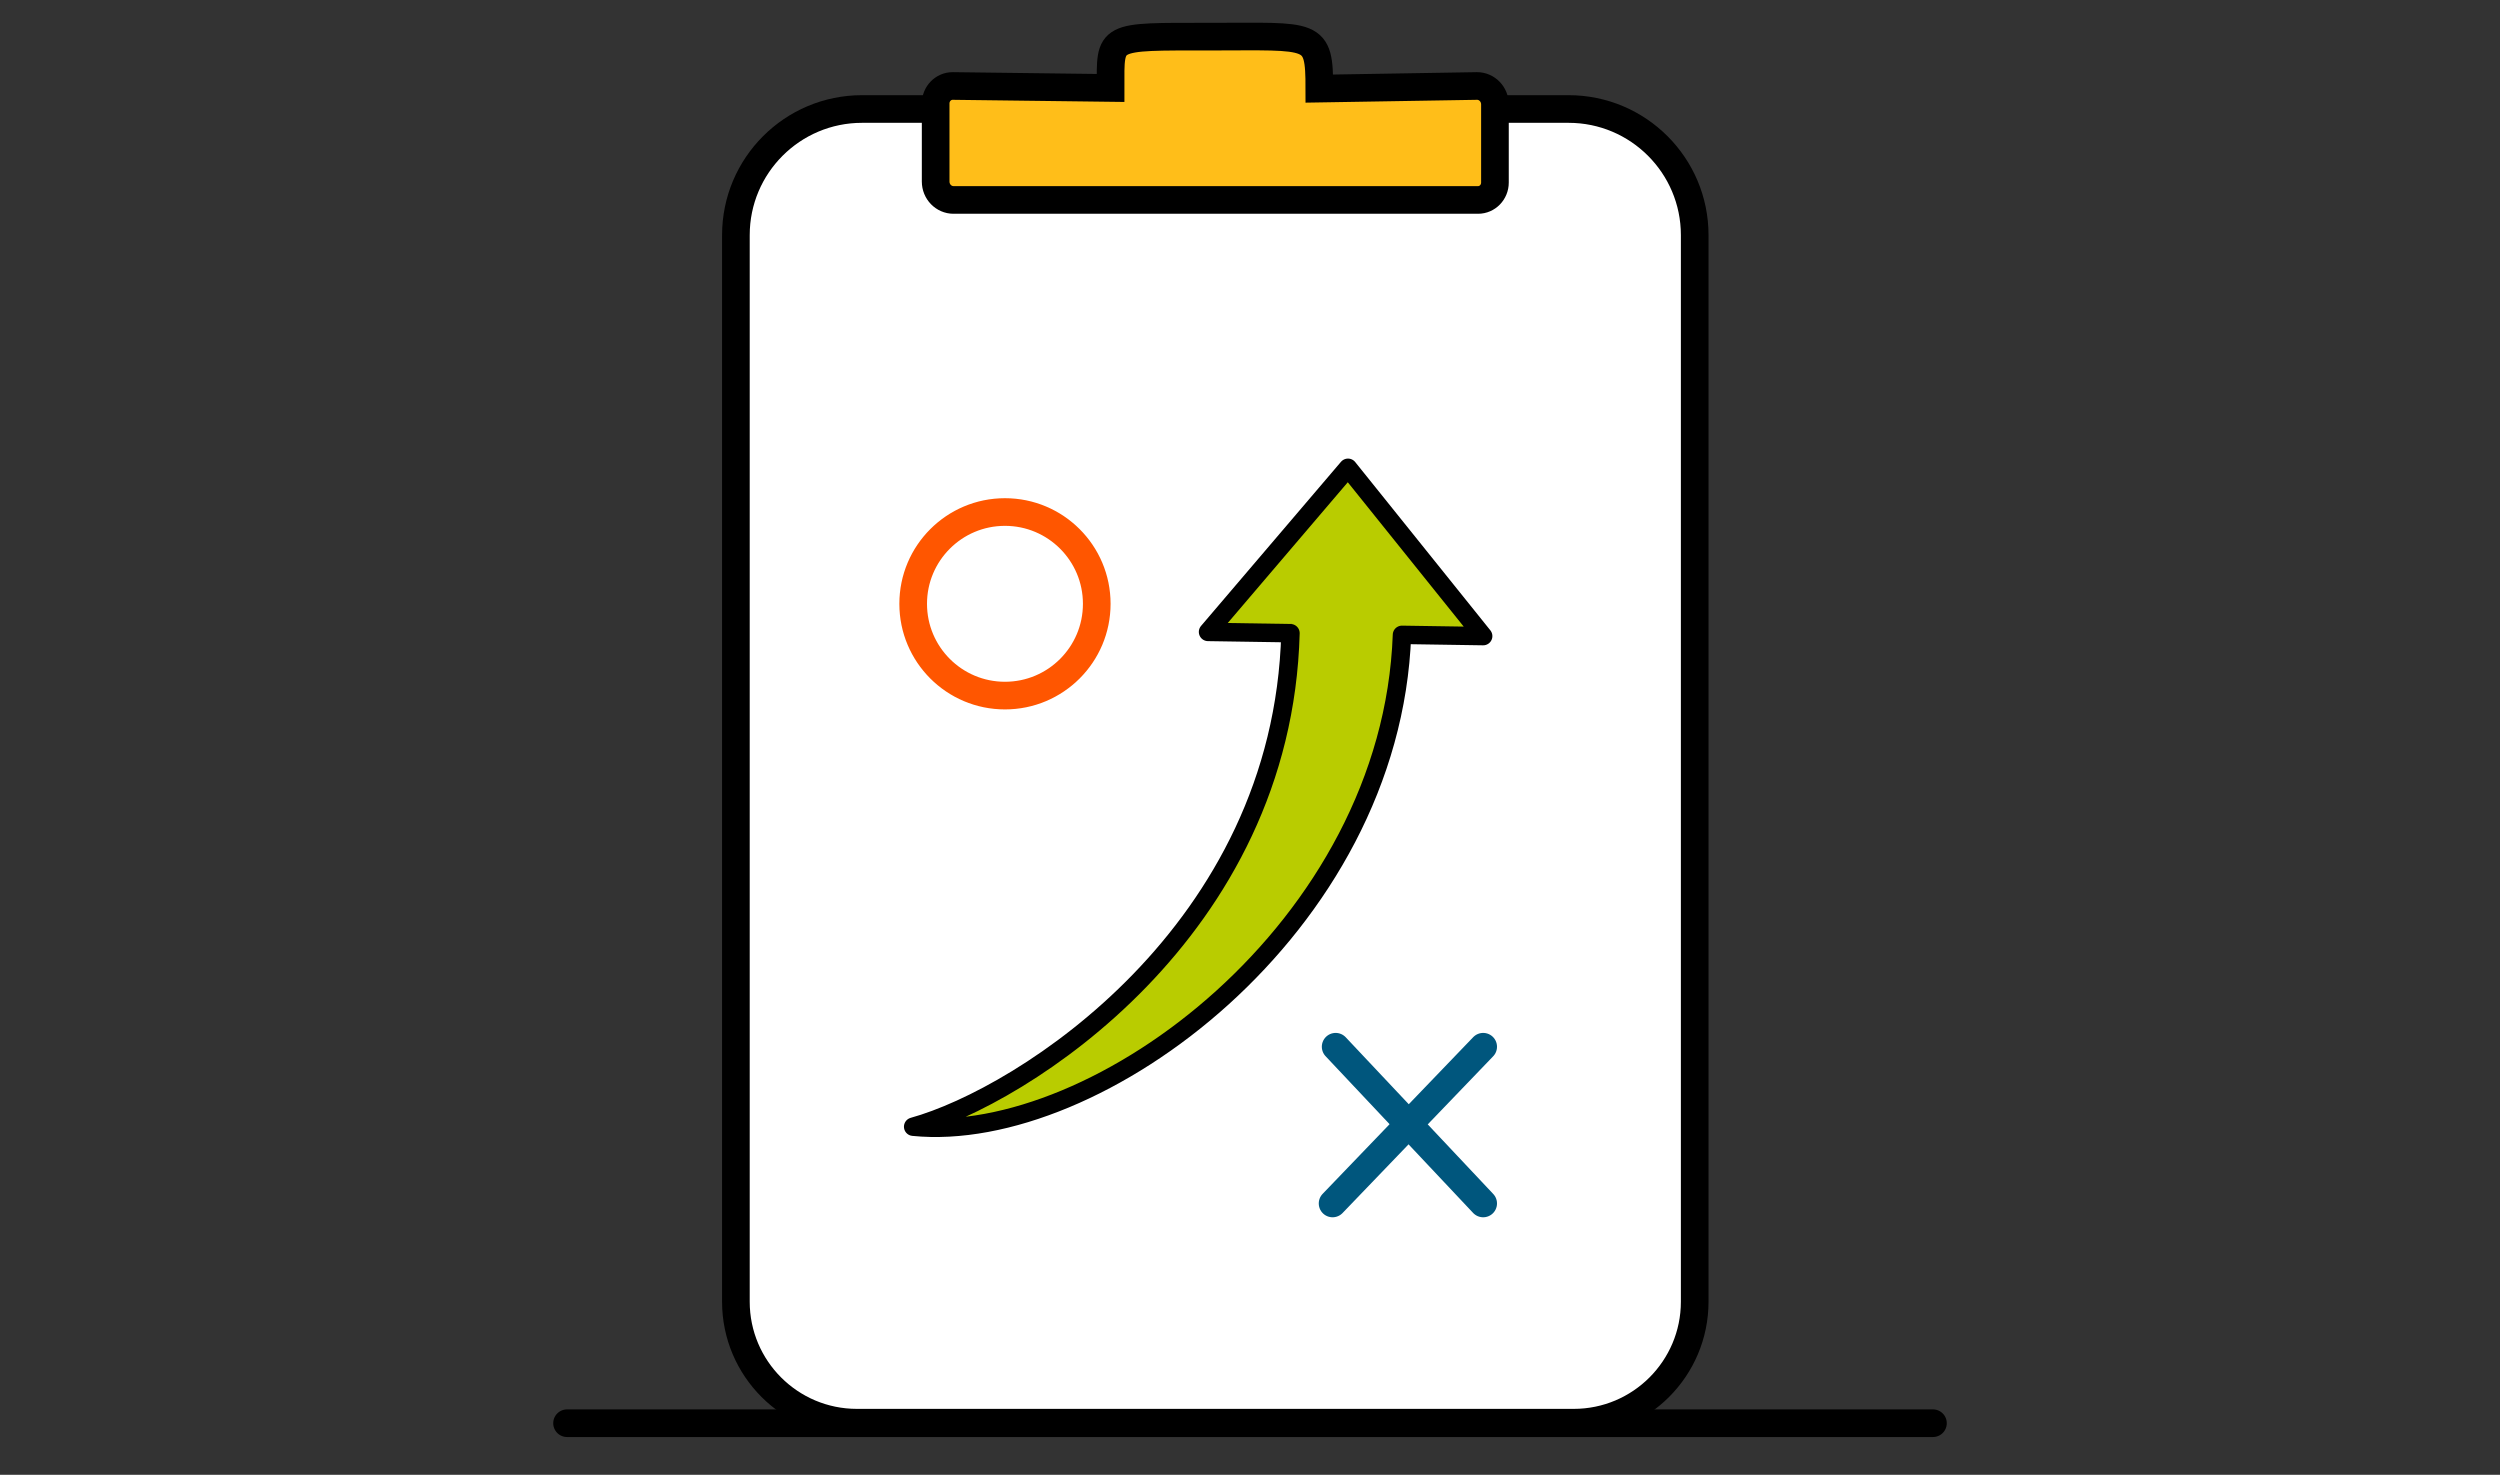
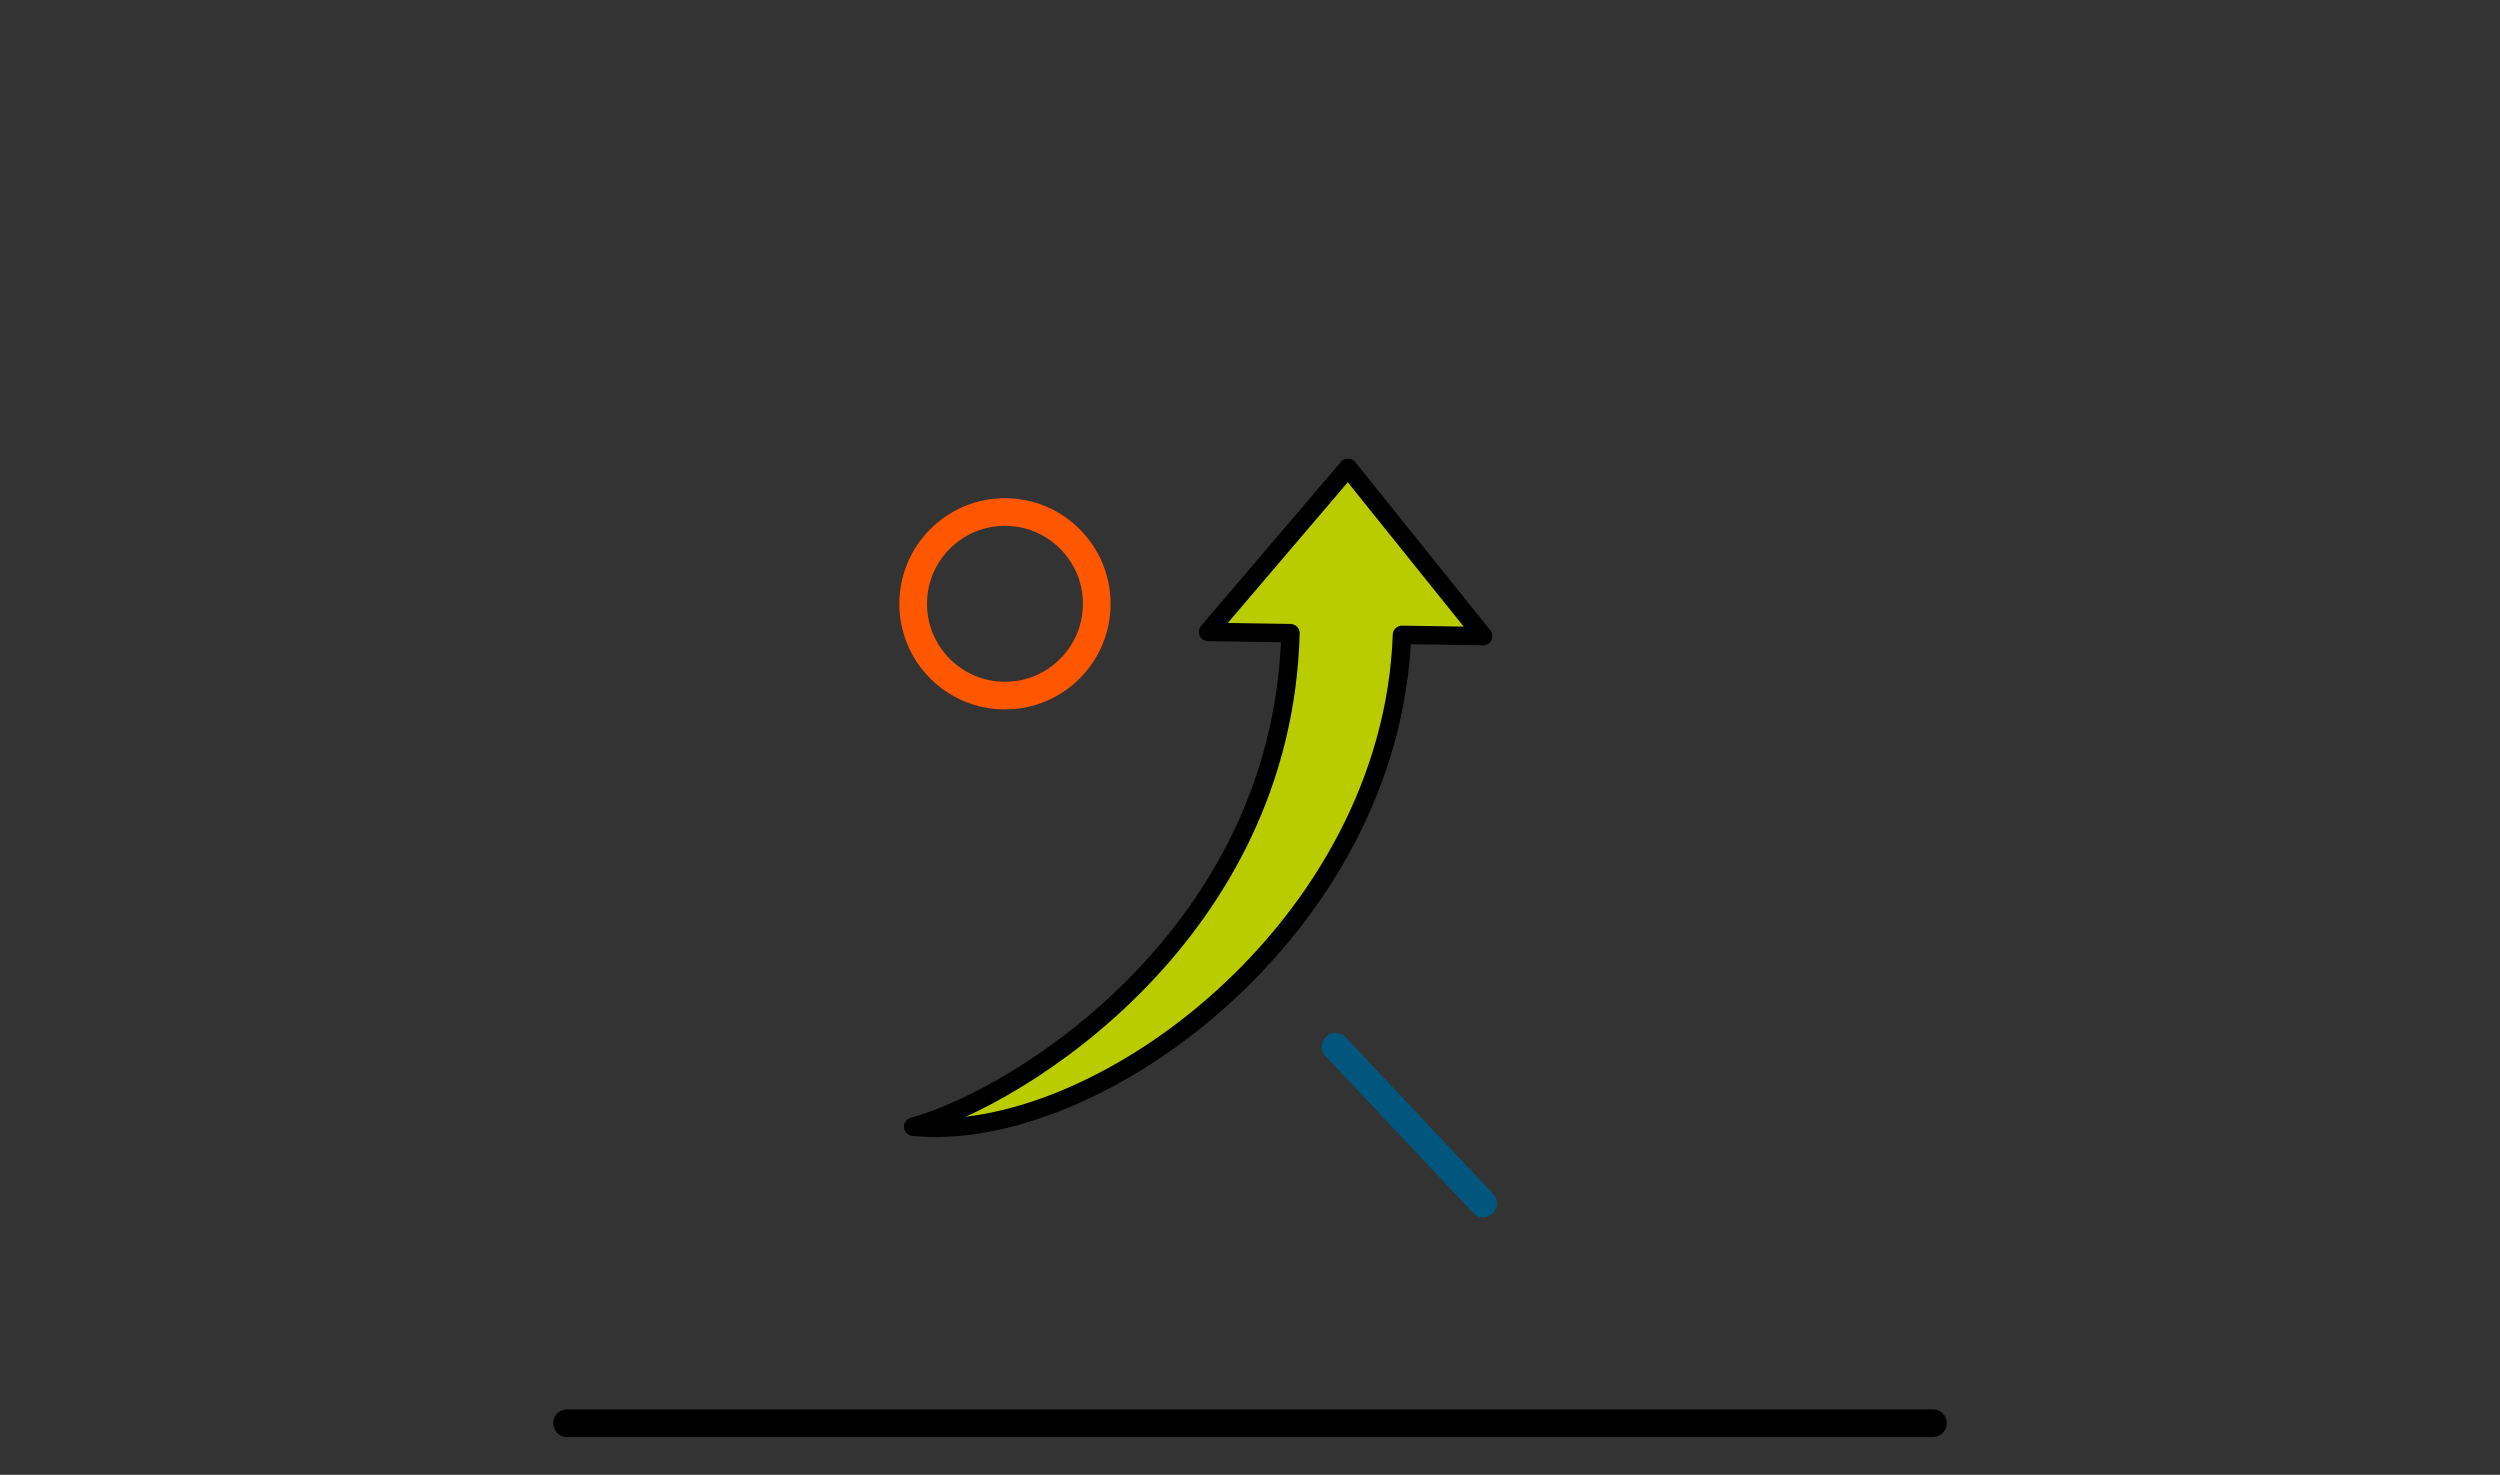
<svg xmlns="http://www.w3.org/2000/svg" id="business_banking_icons" width="135.614" height="80" viewBox="0 0 135.614 80">
  <rect x="0" y="0" width="135.614" height="80" fill="#333333" stroke="none" />
  <g id="tools___calculators">
    <g id="Break_even_calculator">
-       <path d="M46.759,5.913h38.331c3.775,0,6.84,3.065,6.84,6.84v57.859c0,3.622-2.941,6.563-6.563,6.563H46.482c-3.622,0-6.563-2.941-6.563-6.563V12.753c0-3.775,3.065-6.84,6.84-6.84Z" style="fill:#fff; stroke:#000; stroke-miterlimit:10; stroke-width:1.5px;" />
      <path d="M73.123,25.376l7.332,9.13-4.404-.068c-.572,15.897-16.563,27.685-26.516,26.681,5.921-1.638,20.037-10.581,20.467-26.771l-4.471-.069,7.592-8.903Z" style="fill:#b9cc00; stroke:#000; stroke-linecap:round; stroke-linejoin:round;" />
      <circle cx="54.515" cy="32.754" r="4.979" style="fill:none; stroke:#ff5600; stroke-linecap:round; stroke-linejoin:round; stroke-width:1.5px;" />
      <g>
        <line x1="72.453" y1="56.781" x2="80.456" y2="65.282" style="fill:none; stroke:#00567d; stroke-linecap:round; stroke-linejoin:round; stroke-width:1.5px;" />
-         <line x1="80.456" y1="56.781" x2="72.287" y2="65.282" style="fill:none; stroke:#00567d; stroke-linecap:round; stroke-linejoin:round; stroke-width:1.5px;" />
      </g>
-       <path d="M80.123,4.664l-8.555,.142c0-3.104-.267-2.818-5.914-2.818s-5.409-.104-5.409,2.783l-8.567-.107c-.51,0-.923,.425-.923,.95v4.234c0,.551,.434,.998,.969,.998h28.456c.505,0,.914-.422,.914-.942V5.664c0-.552-.435-1-.971-1Z" style="fill:#ffbe19; stroke:#000; stroke-miterlimit:10; stroke-width:1.5px;" />
      <line x1="30.76" y1="77.203" x2="104.854" y2="77.203" style="fill:none; stroke:#000; stroke-linecap:round; stroke-linejoin:round; stroke-width:1.5px;" />
    </g>
  </g>
</svg>